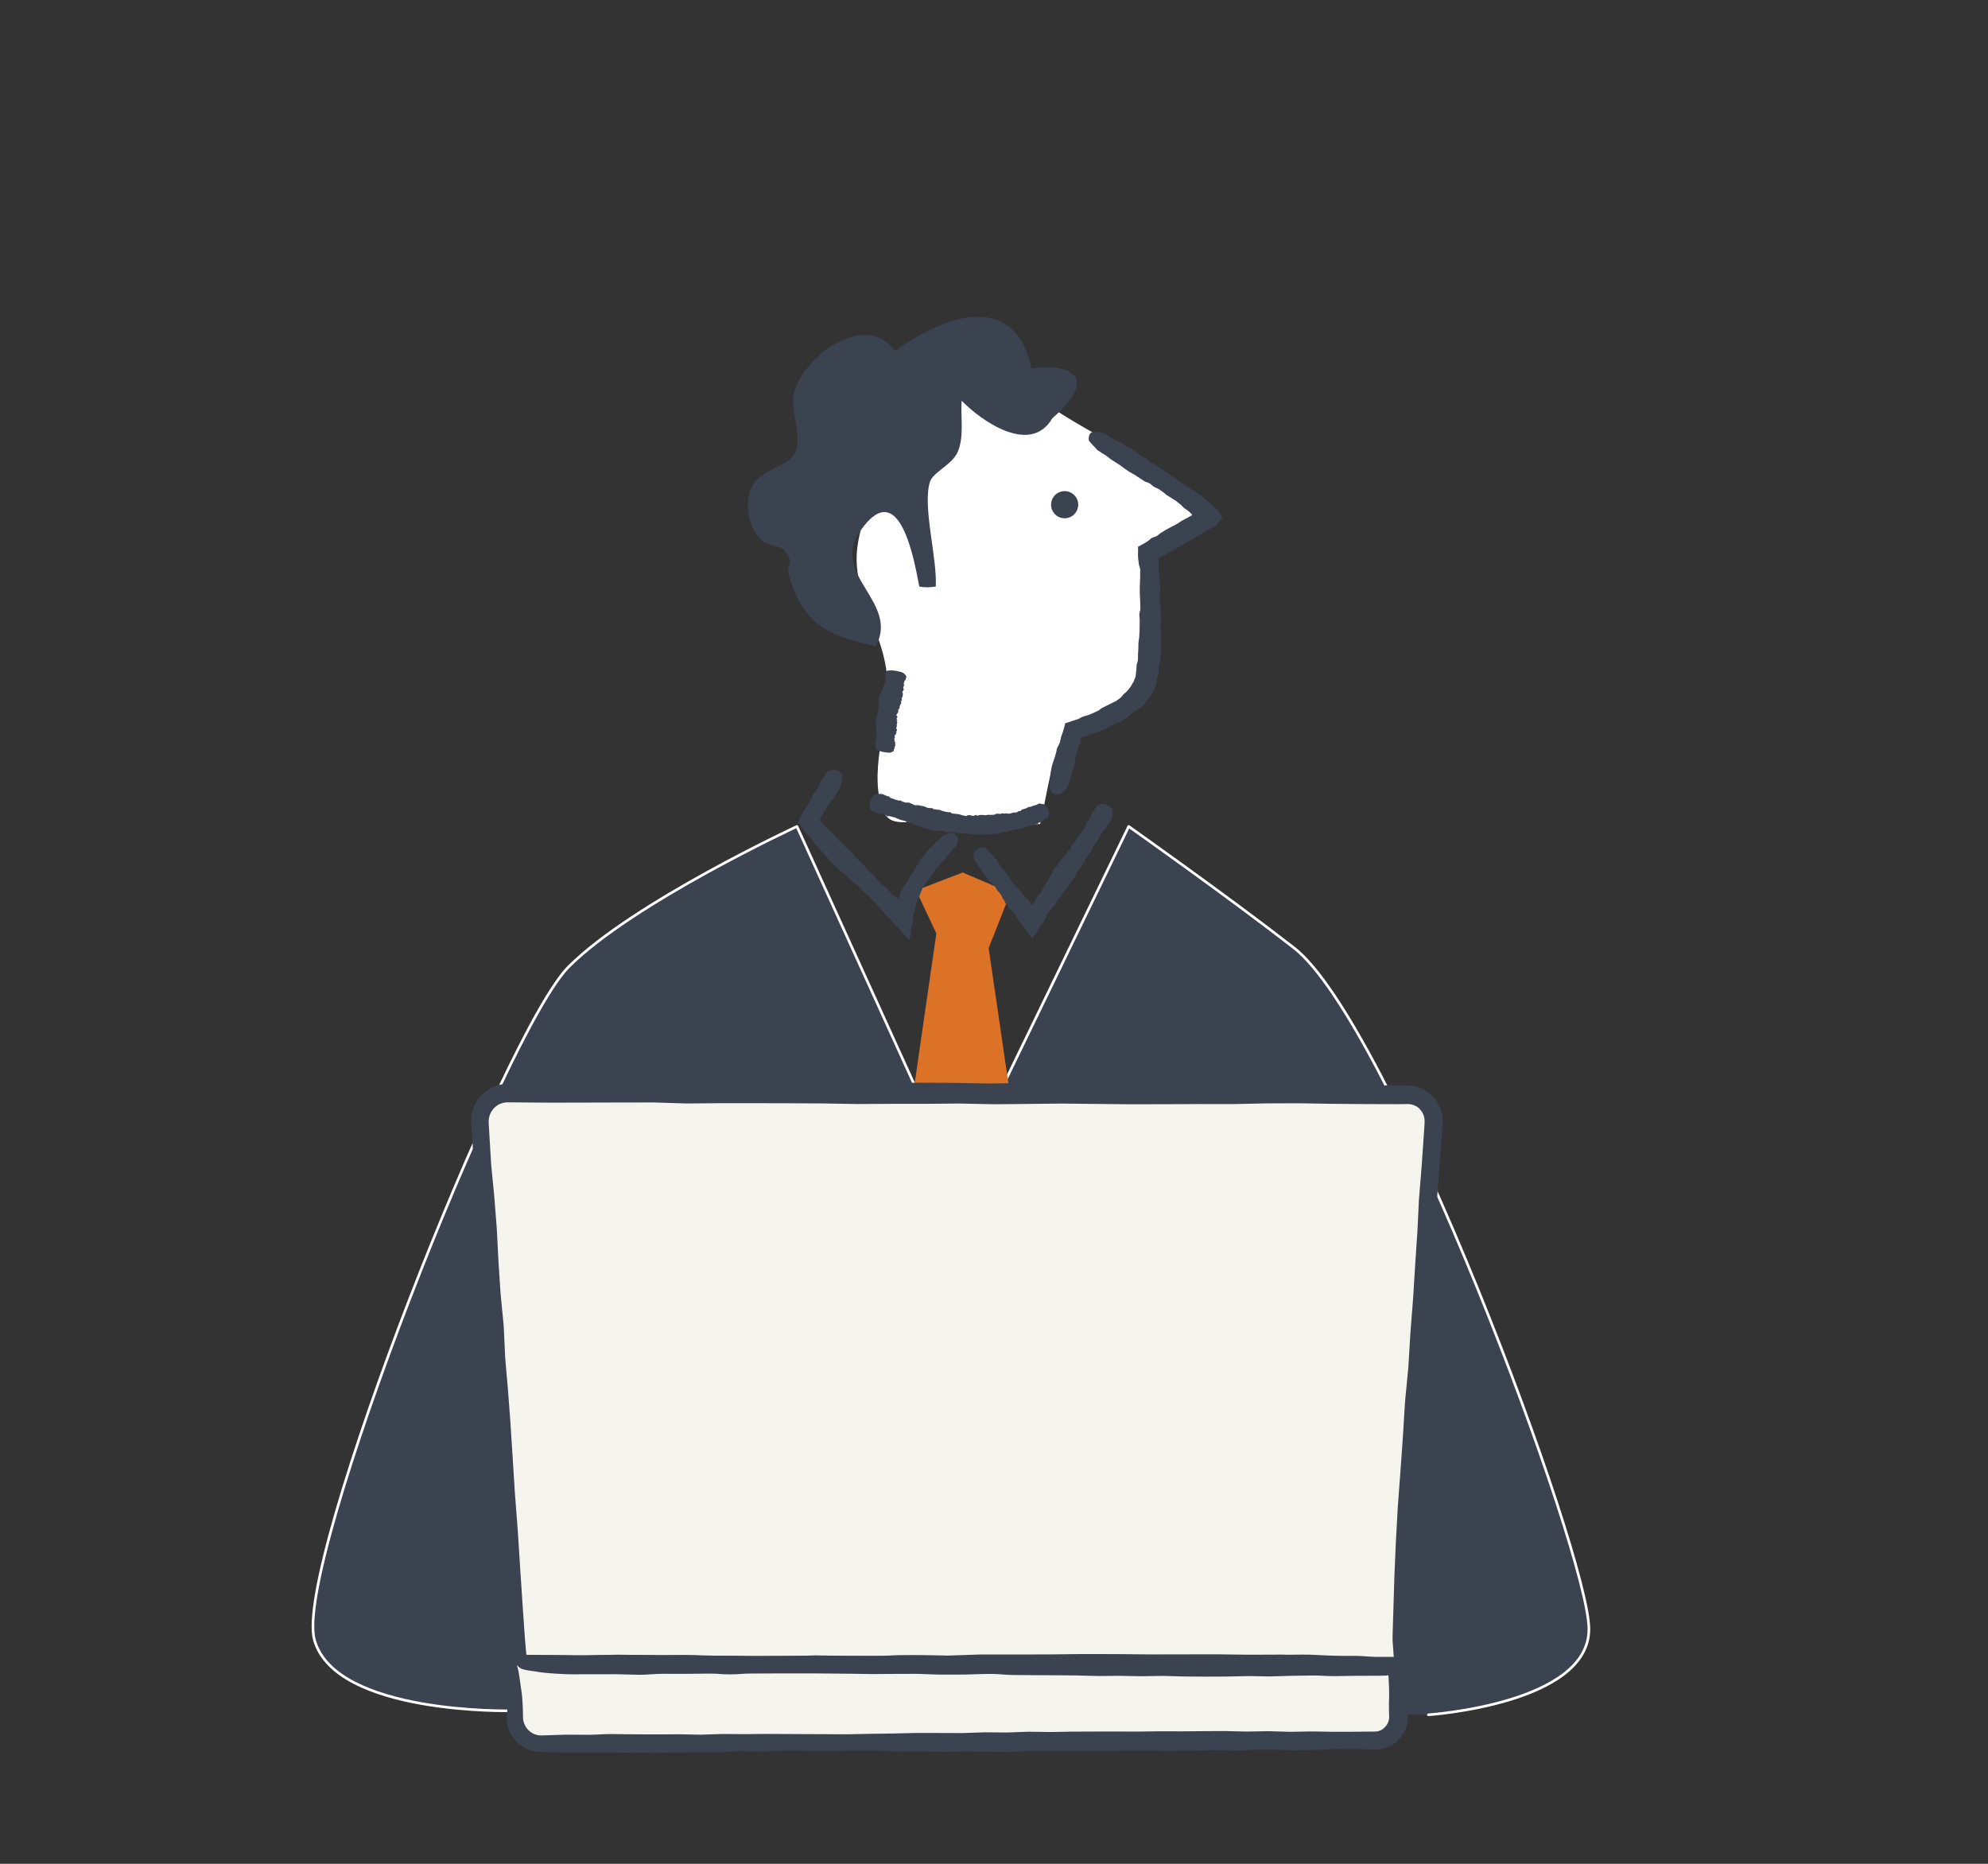
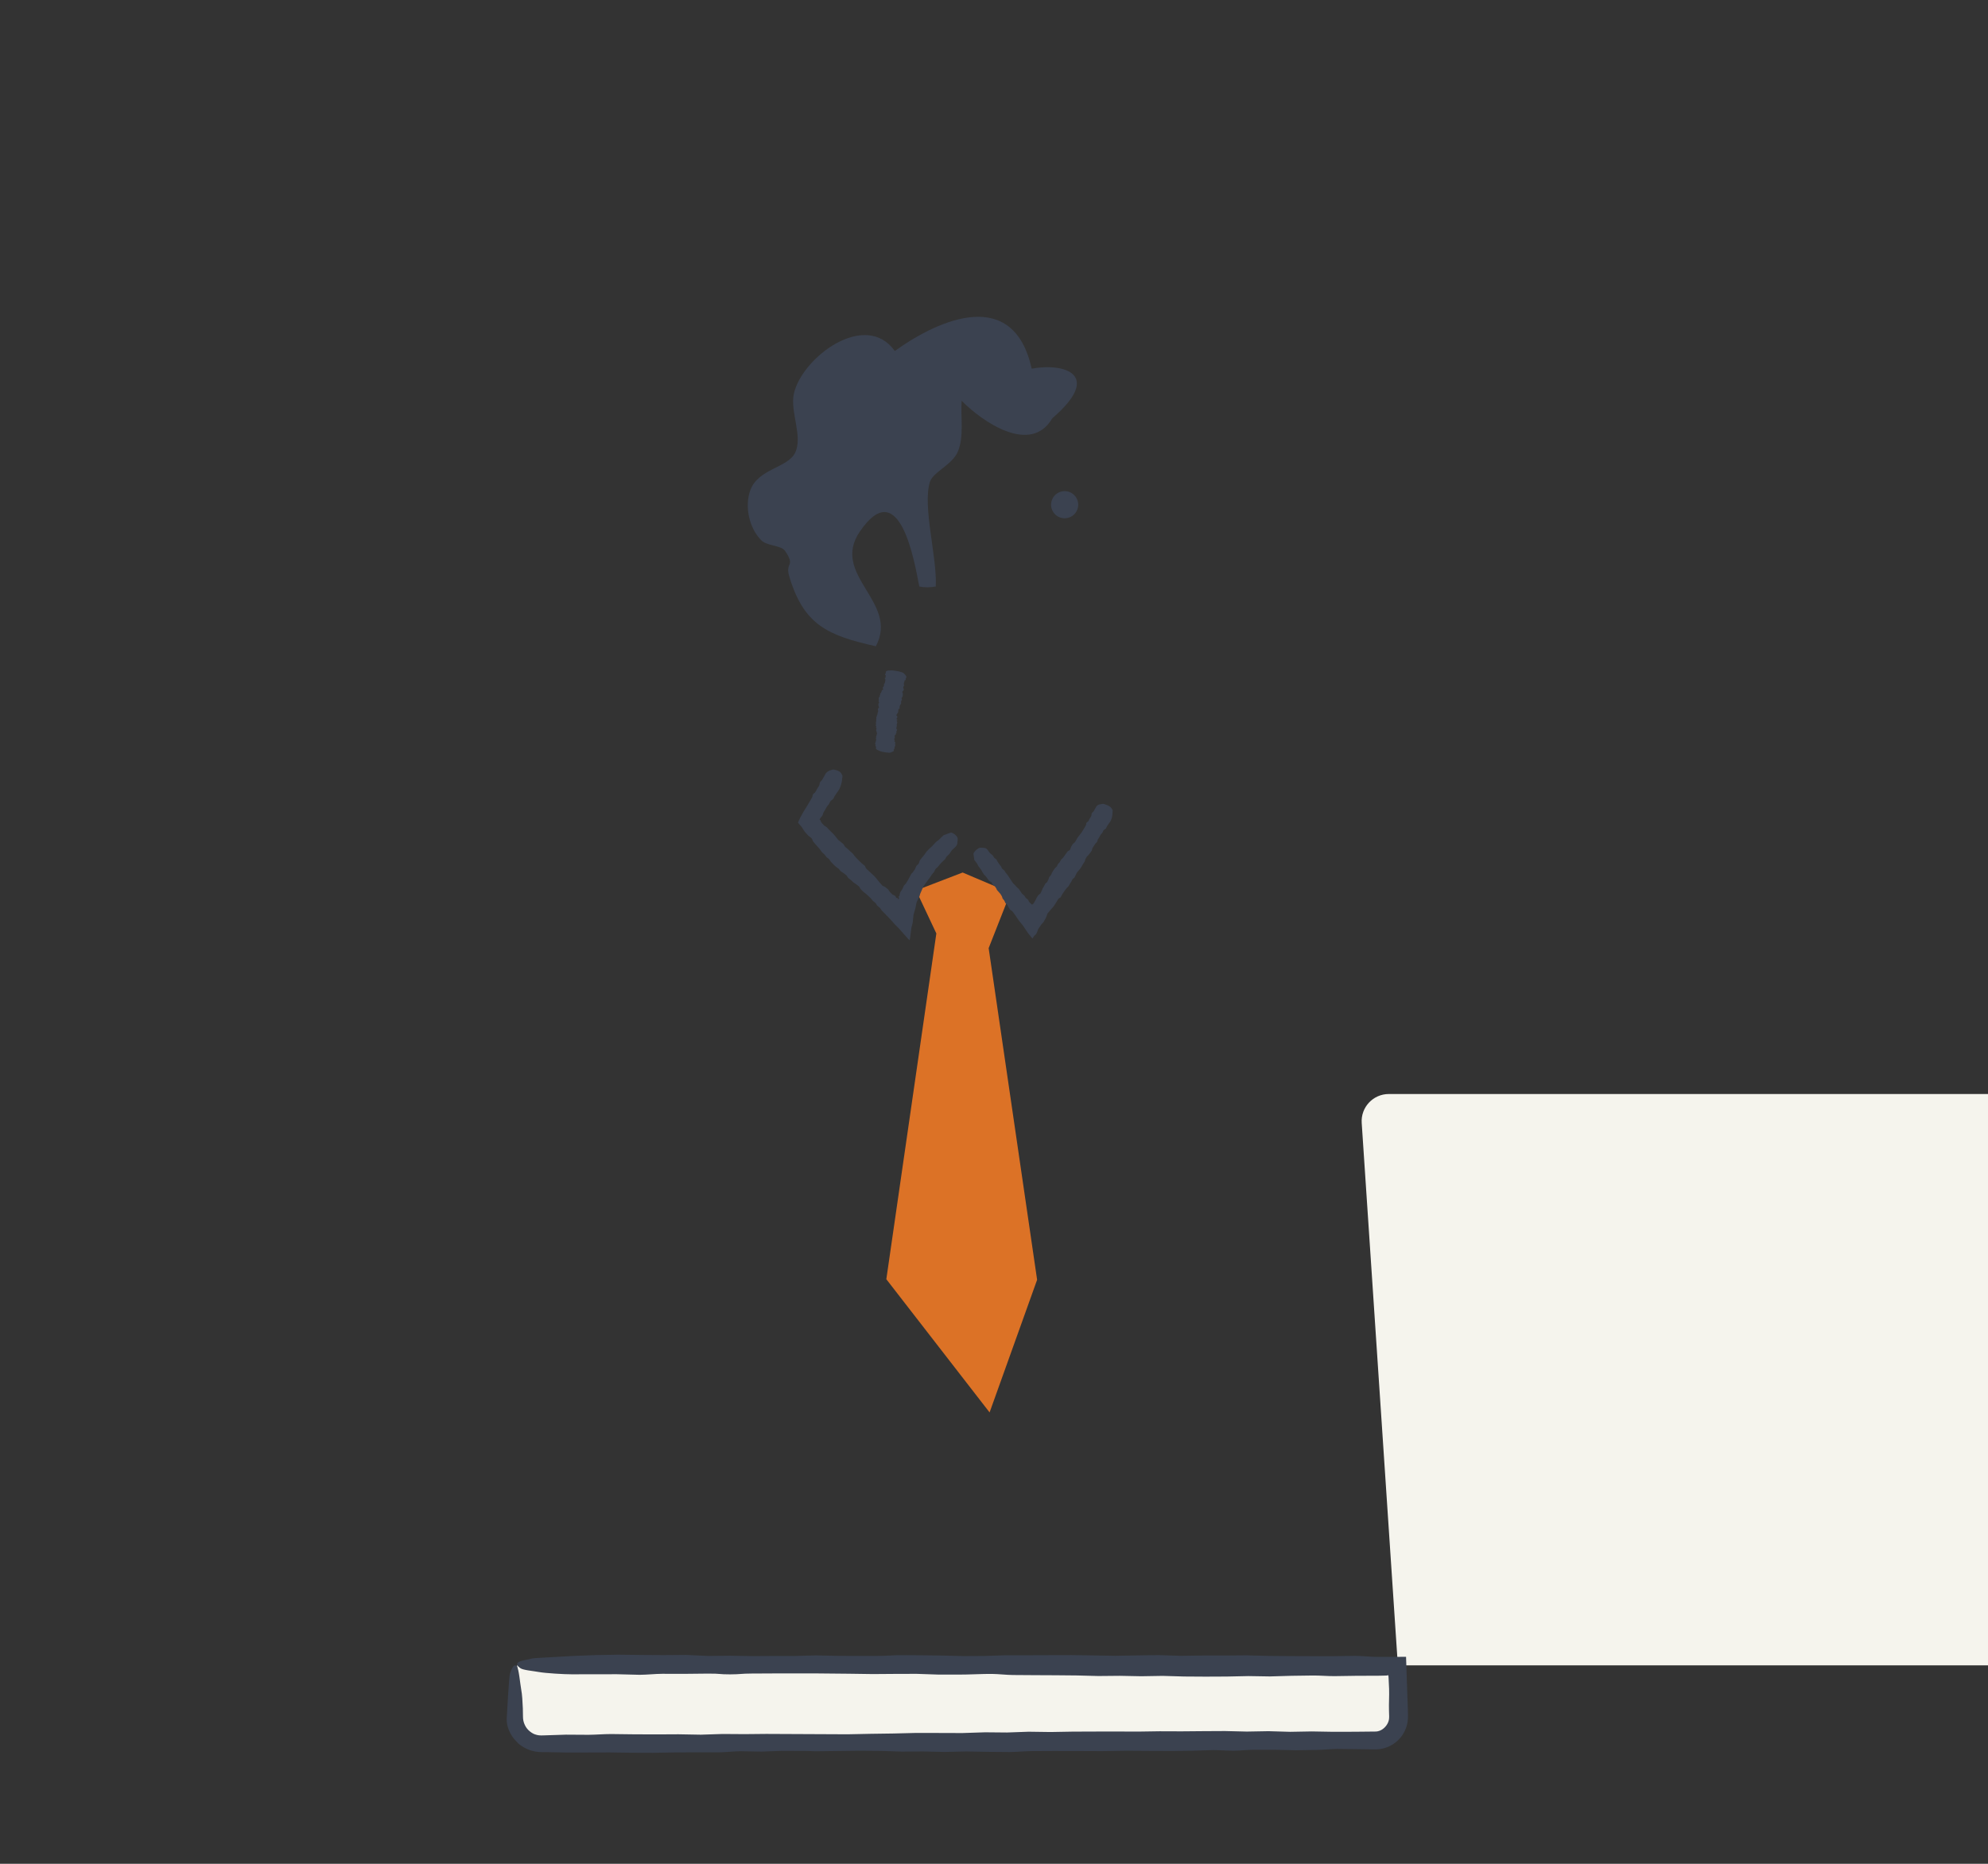
<svg xmlns="http://www.w3.org/2000/svg" id="b" width="56.444mm" height="52.917mm" viewBox="0 0 160 150">
  <rect x="0" y="0" width="160" height="150" fill="#333333" stroke="none" />
  <defs>
    <style>
      .cls-1 {
        fill: #f5f4ed;
      }

      .cls-2 {
        fill: #dc7226;
      }

      .cls-3, .cls-4 {
        fill: #3b4250;
      }

      .cls-5 {
        fill: #3b4250;
      }

      .cls-4 {
        stroke: #fff;
        stroke-linecap: round;
        stroke-linejoin: round;
        stroke-width: .212px;
      }

      .cls-6 {
        fill: #fff;
      }
    </style>
  </defs>
  <g>
-     <path class="cls-6" d="M84.011,32.372c4.268,3.003,9.514,4.902,13.139,8.877-1.645,1.605-4.098,2.194-4.845,4.346-.96,2.769.737,6.399-.229,9.217-.957,2.791-3.04,1.895-5.215,3.37-2.28,1.546-2.452,5.381-3.155,8.131-2.968.168-5.923-.228-8.906-.219-2.447.007-3.541.639-4.021-1.835-.658-3.392,1.092-7.072.513-10.602-.513-3.127-2.581-5.967-2.327-9.222.284-3.639,3.063-8.178,5.26-11.024,2.989-3.874,6.537-2.295,9.785-1.038Z" />
-     <path class="cls-5" d="M85.238,63.936c.179-.012.303-.199.431-.299.13-.102.333-.462.375-.623.037-.137.079-.295.126-.467.04-.148.083-.305.128-.467.039-.154.138-.297.178-.454.041-.159.007-.337.047-.491.047-.163.092-.32.134-.468.04-.174.079-.338.11-.473.072-.284.131-.214.192-.447.066-.247-.016-.2.002-.275.008-.036.011-.052.016-.072.011-.004.026-.01.051-.02q.121-.042.241-.085.227-.084.453-.168c.166-.059.322-.114.461-.162.166-.073.088-.023.221-.084.166-.076.36-.12.493-.186.156-.08.299-.153.438-.224.141-.074.28-.148.436-.23.133-.069.297-.105.464-.189.134-.067.265-.178.429-.269.139-.068.417-.377.575-.478.137-.097.313-.153.451-.26.14-.099.257-.251.389-.374.135-.118.241-.284.36-.437.125-.143.223-.323.318-.511.109-.186.2-.356.254-.535.064-.184.083-.374.112-.534.036-.166.094-.331.125-.496.025-.162.004-.33.027-.491.025-.162.088-.318.1-.476l.048-.477c.015-.16.01-.317.017-.475.006-.158-.023-.316-.018-.474.004-.157.043-.313.042-.47-.001-.157-.04-.312-.044-.469-.008-.155-.015-.317-.023-.471-.005-.157.06-.316.056-.473-.01-.153-.021-.317-.031-.469l-.01-.47c-.006-.157-.052-.312-.057-.468-.013-.151-.027-.319-.04-.469-.006-.156.06-.315.054-.472l-.012-.47c-.006-.157-.045-.312-.05-.468l-.032-.468-.027-.469c.003-.15.006-.32.009-.469-.003-.07-.018-.173-.028-.214-.009-.009-.018-.021-.018-.032,0-.018.032-.022.047-.023.007,0,.015,0,.015,0,.01-.005-.002-.038.016-.047.059-.032.272-.1.391-.165l.403-.236.401-.241.412-.222c.127-.081.268-.171.395-.252l.413-.221.408-.23.406-.235c.194-.12.412-.255.607-.376.223-.144.585-.255.737-.413.164-.157.268-.324.425-.47.037-.037.088-.072.121-.111l-.089-.152c-.059-.102-.119-.206-.187-.297-.168-.197-.283-.385-.527-.563-.212-.19-.413-.37-.624-.559l-.257-.206-.2-.155c-.138-.096-.293-.17-.431-.261-.138-.088-.283-.181-.42-.269-.138-.094-.29-.166-.428-.255-.134-.097-1.295-.935-1.424-1.027l-.4-.249c-.133-.083-.25-.193-.383-.275-.133-.083-.289-.129-.424-.21-.132-.079-.243-.206-.383-.297-.132-.084-.268-.171-.407-.259-.13-.089-.264-.18-.398-.272-.133-.088-.254-.199-.391-.287-.135-.087-.303-.126-.44-.21-.138-.085-.259-.197-.399-.275-.142-.08-.295-.138-.437-.209-.062-.031-.133-.068-.204-.112-.108-.066-.565-.377-.702-.435-.133-.056-.275-.112-.417-.1-.133.011-.504-.069-.629.053-.165.161-.204.371-.181.593.014.126.572.638.643.75.069.107.205.151.31.22.022.014.034.04.058.052.153.078.272.166.386.237.137.086.238.189.354.273.121.078.238.152.374.24.113.072.233.149.377.241.111.067.227.185.377.281.122.083.253.173.388.265.13.073.281.159.412.232.137.089.27.176.395.257.15.1.279.186.39.26.127.074.29.093.421.17.128.075.227.202.357.279.127.076.276.119.406.198.126.077.237.181.365.26.126.079.103.108.228.191.124.079.635.401.759.48l.353.275c.119.089.208.219.324.311.114.093.247.161.359.256.051.048.107.1.164.154.02.026.004.026.011.034.004.008.06-.006.077.007.016.014-.021.032-.009.039.014.012-.015.019-.023.023.002.005.077.041.06.058l-.055.041c-.019.015-.004.003-.057.03l-.23.126-.464.247c-.144.092-.3.192-.442.283-.156.081-.312.162-.465.242l-.39.21c-.123.076-.254.158-.377.234-.128.073-.232.19-.36.265-.128.074-.289.092-.417.168-.064.038-.118.091-.173.144-.094.075-.201.158-.309.221-.208.114-.412.226-.619.339l.006.069c.022.256-.017.505.005.772.024.32.046.363.062.539.014.147.092.287.107.434.014.146-.013.295,0,.441.004.221-.006.221-.01.442-.009.215-.009.227-.018.443-.004.222-.004.222-.007.443l.021.468.017.466.014.464c-.003.154-.083.307-.086.462-.003.153.035.308.031.462-.001.153-.002.305-.004.461-.003.153-.007.305-.01.46-.009.15-.018.305-.027.458-.008.151-.051.303-.062.456-.002.149-.004.304-.006.457-.008.149-.016.301-.025.455-.013.148.006.301-.007.454-.01.15-.091.287-.109.436-.019.142-.005.296-.03.438-.025.135-.017.278-.042.419-.021.143-.102.231-.13.355-.023.129-.112.187-.15.284-.026.091-.117.182-.176.278-.053.095-.147.189-.23.285-.077.095-.186.175-.288.265-.092.085-.153.215-.267.293-.109.077-.205.17-.325.243-.115.073-.256.109-.373.183-.121.06-.252.125-.376.187-.118.069-.251.123-.378.188-.123.063-.222.184-.356.244-.127.059-.256.119-.388.181-.131.053-.265.107-.4.162-.132.052-.281.068-.418.121-.132.05-.25.148-.388.197-.216.071-.433.142-.657.216-.12.039-.242.077-.368.118-.037.14-.075.284-.113.429-.073.28-.19.577-.223.678-.047.151-.057.315-.109.465-.052.151-.158.283-.21.431-.054.151-.061.319-.114.472-.048.158-.094.308-.142.463-.048.154-.113.303-.152.46-.039.156-.069.314-.097.474-.028.159-.045.318-.058.481-.013.16-.026.32-.021.484.007.054-.031.364-.009.416.076.152.128.329.273.409.144.08.304.088.479.076Z" />
    <path class="cls-5" d="M71.854,53.959c-.168-.019-.243.003-.341.007-.1.005-.209.052-.211.079-.002.023-.008.049-.01.078-.001.025-.01.05-.012.078-.001.026-.061.043-.063.069-.001.027.073.067.072.093-.001.028-.016.052-.017.077-.001.03.008.058.007.081-.002.048-.074.027-.078.066-.004.038.062.049.057.086-.004.038,0,.038-.003.076-.004.038-.008.037-.012.075s-.009.037-.012.075c0,.028-.031.049-.031.072,0,.029-.015.012-.015.035,0,.029-.041.053-.043.076-.002.027.006.054,0,.078-.006.024.003.05-.008.076-.009.022-.062.037-.076.064-.011.021.002.049-.012.075-.012.021.053.093.038.119-.013.023-.093.033-.106.056-.013.023-.012.048-.025.071-.013.023-.009.049-.022.072-.012.023-.018.047-.03.07-.012.023-.05.042-.061.065-.011.023.015.053.004.077-.01.023-.039.044-.049.067-.009.024.026.055.018.079-.008.024-.059.04-.066.064-.007.024-.019.047-.024.072-.005.024-.001.05-.005.075-.003.025.028.055.026.08-.002.025-.043.043-.042.069s.038.057.041.083c.003.026.011.053.013.079.002.026-.066.04-.066.065,0,.026.015.054.014.079,0,.025-.005.05-.007.075-.001.025.037.057.034.083-.002.025.02.055.017.08-.003.025-.077.038-.08.063-.004.025-.012.049-.016.074-.004.025.024.055.019.08-.005.025.004.052,0,.077-.005.025-.003.051-.008.076s-.04.044-.045.069c-.005.025.025.055.02.08-.005.025-.062.04-.068.065-.005.025.025.056.02.08-.005.025-.053.042-.057.067-.005.025.002.052-.003.077-.005.025.007.053.003.078-.004.025-.016.049-.019.074-.004.025.018.055.015.08-.003.025-.018.048-.021.074-.002.025-.009.05-.01.076s-.005.051-.005.076c0,.026.02.055.02.081,0,.026-.041.045-.039.071.002.026.051.06.054.086s-.034.046-.03.072c.004.028.047.062.051.089.003.028-.022.05-.02.078.002.027-.02.051-.018.078.002.027.034.06.035.087.001.027.013.056.014.084,0,.027.026.059.027.086,0,.027-.081.248-.08.274,0,.026.004.052.005.078.001.026-.028.047-.026.073.002.026.045.059.048.085.003.026-.045.044-.047.071-.003.025.001.052-.004.079-.005.025-.016.05-.021.076-.005.025-.034.047-.037.073-.003.026.051.062.051.088,0,.027-.031.048-.025.075.006.028.035.059.048.088.006.012.011.027.011.04,0,.021-.029.107-.007.135.021.027.046.056.128.089.077.031.198.11.364.146.219.047.418.068.593.076.1.004.248-.094.305-.104.055-.01.023-.038.026-.058,0-.004.017-.005.015-.01-.012-.03,0-.053.002-.075.002-.026.036-.044.047-.066.011-.021,0-.047.008-.072.007-.021.008-.045.007-.073,0-.021.038-.042.04-.071.002-.024.018-.048.02-.074.002-.025-.022-.056-.021-.082.002-.027.008-.052.008-.077,0-.03.017-.054.012-.076-.006-.025-.076-.062-.082-.088-.006-.025.048-.042.043-.068-.005-.025-.049-.058-.053-.083-.004-.025.023-.046.02-.071-.002-.025.035-.018.035-.043,0-.025-.022-.128-.018-.153.004-.024.022-.046.028-.07.006-.024.063-.039.073-.062.009-.023-.012-.052,0-.075.012-.023.047-.042.055-.067.008-.024-.033-.057-.029-.082.004-.025.044-.043.046-.069.001-.025.03-.046.029-.072,0-.026-.064-.062-.065-.088-.002-.026.006-.05.004-.076-.002-.029.02-.054.018-.083-.002-.029.024-.054.023-.083,0-.029-.021-.061-.018-.09.003-.029.022-.054.029-.081.006-.023.014-.046.019-.07.004-.024-.011-.051-.009-.075.003-.024-.045-.056-.043-.081.001-.024.067-.037.067-.062,0-.024-.071-.061-.071-.085,0-.025.017-.046.016-.071-.002-.025.057-.039.055-.064-.002-.025-.017-.052-.019-.077s-.068-.06-.071-.085c-.003-.025.034-.043.031-.068.012-.035.022-.033.04-.066.018-.034.029-.032.047-.065.018-.034.017-.034.033-.068.008-.025-.002-.052.006-.077.008-.024-.003-.052.006-.077.009-.024,0-.052.008-.076.009-.024.093-.035.101-.059.009-.024-.022-.055-.014-.08.008-.024.006-.05.014-.075.008-.024.011-.049.019-.074.008-.024.021-.047.029-.072.008-.024.054-.042.062-.066.007-.024-.009-.053-.002-.078.007-.024.005-.05.012-.075.006-.024-.02-.055-.014-.08.006-.024.07-.039.075-.064.005-.024-.017-.054-.012-.08.005-.025-.025-.056-.021-.081.004-.025.044-.044.048-.069.004-.025.037-.045.04-.071.003-.025.006-.05.009-.076.003-.025-.002-.052,0-.078.002-.025.015-.049.017-.075.002-.024-.051-.058-.048-.083.003-.024-.002-.05.003-.074.004-.024.053-.04.058-.064.005-.024.03-.044.035-.068.005-.024.017-.046.022-.071.005-.024-.054-.059-.049-.083.005-.023.004-.048.009-.073.004-.024.016-.047.02-.071.004-.024.05-.041.053-.066.003-.024-.04-.056-.038-.081.002-.024.012-.047.013-.073.001-.024,0-.05,0-.075,0-.026.037-.046.046-.07s-.02-.056-.006-.08c.014-.024.084-.037.099-.061.016-.024-.017-.056-.003-.081.014-.024.017-.05.026-.075.009-.025.036-.047.037-.073,0-.027-.008-.054-.019-.083-.011-.028-.032-.058-.059-.089-.026-.031-.051-.061-.095-.094-.02-.012-.057-.069-.09-.082-.109-.04-.2-.082-.358-.115-.156-.034-.312-.055-.476-.074Z" />
    <path class="cls-3" d="M84.695,33.659c-1.752,3.007-5.684.236-7.3-1.408-.089,1.31.21,2.88-.306,4.096-.455,1.073-2,1.638-2.248,2.441-.609,1.967.593,6.082.473,8.411-.418.083-.911.093-1.329,0-.361-1.86-1.554-9.146-4.781-4.422-2.407,3.524,3.196,5.657,1.287,9.233-3.88-.864-5.808-1.721-6.969-5.623-.351-1.178.541-.76-.342-2.058-.303-.446-1.458-.392-1.901-.837-1.012-1.018-1.352-2.762-.895-4.031.63-1.751,3.006-1.792,3.611-3.028.641-1.308-.425-3.303-.101-4.754.647-2.904,5.747-6.751,8.123-3.432,3.646-2.616,9.56-5.163,11.016,1.423,2.661-.489,5.74.479,1.662,3.99Z" />
    <circle class="cls-3" cx="85.686" cy="40.618" r="1.092" />
  </g>
  <g>
-     <path class="cls-4" d="M41.227,137.683s-14.196.344-15.918-5.685c-1.723-6.029,15.298-49.03,20.466-54.198,5.168-5.168,18.366-11.287,18.366-11.287l12.92,28.424,13.781-28.424s7.99,5.641,13.3,9.771c7.752,6.029,23.738,48.8,23.738,54.83s-12.92,6.891-12.92,6.891" />
    <polygon class="cls-2" points="81.321 71.853 79.57 76.306 83.47 102.997 79.645 113.672 71.334 102.951 75.36 75.124 73.73 71.66 77.476 70.22 81.321 71.853" />
-     <path class="cls-5" d="M69.997,64.689c-.033.154.018.241.033.341.015.101.125.238.184.256.051.017.107.035.17.057.055.019.11.038.17.058.056.018.098.085.156.101.059.016.14-.035.197-.02.061.021.115.04.17.059.06.013.13.028.177.038.105.028.066.088.151.113.083.024.101-.036.184-.013.082.02.086.021.167.041.083.025.082.024.166.049.083.025.082.024.166.049.062.014.11.055.162.067.063.015.027.02.078.032.064.014.122.063.173.075.061.014.118.018.172.034.054.016.111.019.169.041.049.018.091.078.152.103.049.02.109.019.168.045.049.023.199-.013.258.011.053.021.089.103.143.125.063.02.1.032.163.051.064.019.1.029.164.048.059.02.105.036.163.056.054.02.102.065.156.083.055.018.117.002.172.02.055.017.106.052.161.068.055.016.119-.008.175.007.055.015.103.07.158.084.054.015.113.031.167.045l.171.026c.057.009.12-.014.177-.007.057.007.108.051.166.057.058.005.12-.024.178-.021.055.002.122.004.175.005.058.004.106.073.164.078.058.006.118-.003.176,0l.174.017c.058.005.121-.027.179-.021.058.006.119-.011.177-.005.058.006.108.079.166.086l.173.026c.058.009.12-.018.178-.012.056.001.12.002.176.004l.176.01c.058.006.114.039.172.045.058.006.119-.021.176-.016.058.006.113.061.171.066.059.005.12-.027.179-.023.059.003.116.046.175.048.057,0,.12-.002.178-.003.055-.002.123-.006.178-.008l.178.012c.059,0,.118-.018.178-.022l.179.004.179-.006.179-.011c.06-.005.118-.029.178-.035.059-.006.121.028.18.021.059-.005.116-.062.175-.074.059-.012.121.013.18,0,.062-.013.12-.063.182-.076.062-.013.126.002.188-.01.062-.012.126,0,.188-.012.062-.011.12-.05.181-.067.055-.017.129-.039.183-.055.062-.015.119-.053.18-.067.06-.016.606-.056.663-.09l.172-.06c.057-.02.122-.012.179-.032.057-.02.104-.078.16-.099.055-.021.127.003.189-.014.058-.014.114-.046.175-.066.057-.018.119-.037.179-.055.059-.02.125-.02.185-.042.059-.022.098-.095.155-.12.057-.025.126-.023.181-.053.057-.027.098-.09.147-.13.021-.018.046-.038.074-.054.043-.024.241-.106.281-.153.039-.045.078-.095.08-.184.002-.085.062-.25-.002-.393-.084-.189-.201-.337-.321-.458-.07-.068-.346-.068-.402-.097-.055-.028-.08.022-.117.04-.008.004-.021-.006-.027,0-.043.039-.089.052-.127.073-.046.025-.096.021-.144.028-.046.009-.084.038-.136.052-.042.011-.086.03-.136.053-.039.018-.099.005-.153.028-.046.014-.095.03-.146.046-.048.018-.087.065-.136.08-.053.015-.101.028-.151.042-.056.019-.112.02-.151.038-.045.021-.075.1-.123.122-.046.021-.106-.012-.154.009-.046.02-.085.077-.133.097-.047.019-.103.004-.152.019-.049.014-.055-.021-.104-.009-.049.012-.246.08-.297.089-.051.009-.103.004-.154.01-.051.006-.108-.035-.159-.031-.052,0-.101.028-.153.025-.053-.003-.108-.028-.162-.026-.053.001-.102.048-.155.053-.053.005-.108-.024-.161-.017-.053.007-.107-.011-.16-.002-.053.01-.102.077-.156.082-.058.004-.102.007-.161.011-.06.008-.121-.007-.181,0-.06.008-.121-.011-.182-.005-.061.006-.121.031-.181.034-.061.003-.121-.007-.182-.013l-.154-.012c-.051-.002-.103.015-.155.014-.051,0-.105.046-.157.046-.052,0-.102-.059-.153-.057s-.107.07-.159.073c-.052.003-.104-.012-.156-.012-.052,0-.102-.055-.154-.053-.045.005-.113.011-.158.016-.052.002-.109.063-.162.065-.053.002-.102-.034-.154-.031-.078-.012-.076-.022-.153-.039-.077-.018-.076-.026-.153-.048-.079-.021-.078-.02-.154-.04l-.166-.016-.165-.015c-.057-.006-.107-.011-.165-.017-.054-.011-.097-.092-.151-.104-.053-.01-.113.014-.167,0-.057-.01-.105-.019-.163-.029-.055-.012-.106-.022-.162-.034-.051-.014-.109-.029-.16-.043-.053-.012-.1-.061-.155-.073-.053-.012-.111-.002-.166-.014l-.163-.031c-.053-.013-.113.004-.168-.009-.053-.012-.096-.079-.151-.091-.053-.012-.112,0-.167-.011-.053-.011-.114.008-.169-.003-.053-.011-.1-.054-.156-.066-.053-.012-.101-.052-.157-.064l-.163-.035c-.052-.009-.111-.018-.165-.027-.054-.014-.106-.028-.162-.042-.052-.01-.116.03-.169.018-.05-.01-.106-.02-.158-.03-.051-.014-.092-.069-.144-.083-.051-.014-.097-.048-.149-.063-.049-.016-.102-.034-.152-.05-.05-.015-.118.029-.17.014l-.155-.038c-.049-.017-.102-.034-.153-.051-.051-.015-.091-.069-.144-.083-.051-.014-.115.013-.168,0-.051-.016-.101-.031-.155-.047-.051-.011-.105-.024-.158-.036-.055-.013-.1-.057-.153-.079-.052-.022-.116-.01-.167-.036-.051-.026-.085-.102-.134-.129-.051-.028-.117-.013-.169-.039-.051-.026-.106-.043-.16-.065-.053-.022-.101-.059-.156-.075-.055-.016-.113-.023-.172-.028-.059-.005-.12-.001-.183.007-.062.008-.125.015-.193.039-.024.013-.142.016-.168.041-.079.084-.163.15-.227.285-.064.134-.102.275-.135.425Z" />
    <path class="cls-5" d="M67.159,61.941c-.156-.036-.267.043-.378.069-.115.026-.296.179-.339.26-.037.07-.08.149-.127.236-.043.075-.087.153-.134.236-.044.079-.135.131-.18.212-.046.081-.031.198-.076.278-.053.083-.103.161-.151.236-.048.089-.096.179-.134.249-.086.148-.129.086-.201.207-.07.117-.018.15-.089.267-.068.119-.069.121-.137.24-.072.12-.071.12-.143.24-.071.122-.07.121-.141.243-.049.091-.116.163-.155.242-.048.097-.034.036-.094.156-.076.159-.194.321-.258.452-.069.153-.135.298-.196.433.063.119.197.225.29.351.085.106.14.241.25.381.081.091.151.171.252.286.052.068.251.182.313.264.055.073.062.186.119.257.064.073.115.133.179.206.065.073.117.131.182.204.062.071.117.135.178.206.058.07.099.156.158.226.059.069.143.116.203.183.05.064.119.152.168.215.061.067.152.105.213.172.062.067.096.16.159.225l.187.197.2.184c.065.062.153.1.22.161.067.061.108.149.176.208.068.059.159.092.229.149.069.055.145.116.213.17.069.058.094.165.163.224.067.052.147.116.213.168l.2.183c.067.06.159.094.226.155.066.061.149.105.214.167.066.062.086.171.151.233l.191.19c.065.062.15.103.214.166l.2.18.195.185c.063.063.107.146.169.209.062.064.147.104.209.167.062.064.089.162.151.226.062.064.148.104.209.169.061.065.094.157.155.221l.343.348c.117.122.245.256.362.378l.353.4c.107.107.244.245.352.352l.348.401.346.384.133.132.053-.327c.023-.185.054-.432.077-.618.032-.2.093-.345.124-.552.029-.215.03-.449.07-.617.038-.174.107-.323.144-.5.026-.175.082-.399.093-.448.027-.083.076-.157.107-.239.033-.082.087-.154.12-.236.033-.082.039-.177.08-.257.034-.078.073-.169.107-.247.037-.082.062-.173.106-.252.037-.083.506-.719.563-.786l.142-.22c.046-.074.123-.127.172-.199.05-.072.07-.167.119-.24.048-.072.141-.114.2-.186.055-.068.112-.14.17-.211l.188-.195c.062-.057.138-.127.201-.185.062-.066.086-.169.146-.237.061-.068.141-.118.2-.187.059-.071.101-.157.154-.231.023-.032.05-.069.083-.104.05-.052.29-.255.335-.329.044-.072.091-.148.086-.25-.004-.096.07-.324-.014-.459-.111-.179-.266-.288-.434-.355-.095-.039-.517.17-.603.185-.085.012-.124.094-.181.146-.012.011-.033.01-.043.023-.066.082-.135.141-.193.199-.069.071-.151.11-.219.167-.067.055-.116.13-.189.197-.059.056-.119.122-.188.201-.053.059-.142.112-.215.195-.063.066-.131.137-.2.209-.062.074-.106.167-.167.242-.065.078-.126.153-.185.224-.066.09-.138.161-.181.228-.049.078-.052.19-.102.27-.047.079-.141.127-.191.208-.048.079-.067.179-.115.26-.046.08-.116.146-.164.226-.047.08-.076.059-.125.139-.042.08-.223.422-.265.5-.049.078-.103.163-.152.241-.048.082-.137.141-.188.223-.047.085-.068.183-.117.265-.049.085-.12.159-.163.251-.042.091-.041.2-.079.293-.036.085-.04.012-.049.041,0,.01-.02,0-.019.009.002.008.043.083.043.105l-.005.052c0,.027-.011.016-.01.042,0,.008-.002.014-.002.014-.002.012-.012-.011-.019-.016-.007-.001-.012.028-.025.017-.013-.011-.025-.045-.036-.06l-.028-.039c-.009-.01-.025,0-.037-.011-.01-.009-.048.021-.065.007-.012-.011.005-.013-.011-.049-.021-.041-.042-.082-.073-.113-.064-.061-.174-.074-.239-.134-.063-.065-.119-.124-.183-.189-.066-.058-.092-.158-.158-.216-.064-.051-.143-.114-.207-.165-.067-.057-.174-.071-.24-.127-.066-.056-.107-.14-.173-.196-.089-.096-.083-.102-.168-.201-.077-.095-.088-.11-.165-.205-.088-.1-.088-.099-.174-.196l-.204-.187-.203-.186-.201-.186c-.063-.066-.076-.182-.139-.248-.063-.065-.152-.104-.215-.17-.066-.064-.129-.124-.196-.189l-.192-.192c-.06-.064-.124-.133-.186-.199-.062-.064-.099-.155-.163-.221-.066-.057-.138-.12-.206-.179l-.195-.189c-.063-.063-.147-.107-.212-.172-.063-.063-.088-.166-.152-.231-.062-.063-.143-.109-.208-.174-.063-.063-.149-.104-.214-.168-.063-.062-.101-.15-.166-.215-.062-.063-.106-.146-.171-.21l-.19-.19c-.063-.06-.129-.125-.194-.187l-.183-.198c-.059-.06-.156-.087-.215-.15l-.18-.184c-.052-.057-.105-.177-.095-.168-.012-.014-.005-.037-.014-.049l-.021-.037c-.015-.01-.066-.013-.062-.029l.016-.04c.01-.019.006.003.061-.098.039-.072.114-.125.156-.2.04-.072.043-.167.087-.242.044-.072.087-.144.133-.22.041-.074.083-.15.126-.227.045-.079.119-.14.171-.216.053-.076.076-.171.132-.244.057-.074.158-.119.216-.191.059-.074.081-.176.139-.252.058-.076.107-.16.161-.241.054-.08.122-.154.169-.24.047-.085.085-.178.121-.271.036-.092.062-.19.084-.29.022-.098.042-.198.046-.304-.003-.036.045-.225.027-.264-.061-.116-.101-.24-.226-.323-.124-.083-.265-.125-.418-.16Z" />
    <path class="cls-5" d="M88.898,64.715c-.152-.047-.254.006-.359.014-.108.009-.266.112-.304.179-.031.056-.066.118-.105.188-.034.06-.069.122-.107.188-.032.063-.117.1-.152.164-.036.065-.01.166-.045.229-.041.066-.079.127-.117.187-.035.07-.072.144-.099.198-.065.117-.112.06-.167.155-.053.091,0,.123-.055.214-.051.091-.053.094-.104.185-.056.091-.056.09-.112.181-.056.091-.056.09-.112.18-.038.068-.097.116-.129.173-.039.07-.031.027-.062.083-.039.07-.112.125-.146.18-.037.066-.072.13-.105.188-.038.058-.066.122-.111.183-.039.052-.115.085-.165.148-.04.05-.064.119-.115.181-.042.051-.073.229-.124.291-.045.054-.141.073-.186.127-.045.062-.078.107-.123.17-.045.064-.076.108-.12.172-.045.059-.083.109-.127.167-.044.055-.108.096-.152.151-.043.055-.058.13-.101.185-.041.045-.103.114-.142.158-.042.056-.049.136-.091.192-.041.057-.116.091-.156.149l-.124.171-.109.181c-.038.059-.048.136-.084.196-.036.06-.104.1-.139.161-.035.061-.04.141-.073.203-.031.061-.066.131-.096.191-.034.062-.123.09-.158.151-.029.058-.067.135-.095.192l-.112.181c-.037.061-.042.142-.08.202-.037.06-.056.133-.094.194-.038.06-.132.084-.17.143l-.12.176c-.039.059-.053.135-.092.195-.035.06-.073.125-.107.184l-.088.143c-.007.009-.032-.004-.036,0-.004.005.011.041.004.049-.007.009-.038-.036-.038-.036,0,0,.004.051-.001.058-.006.007-.02-.045-.02-.045l-.008.028s-.007.014-.012.009l-.011-.025s-.016.021-.022.015c-.006-.006-.006-.024-.011-.028l-.016-.017-.02-.016c-.023-.026-.099-.092-.139-.141-.045-.056-.059-.134-.105-.189-.046-.055-.128-.083-.175-.138-.047-.054-.064-.131-.112-.184-.05-.056-.13-.09-.179-.147-.05-.057-.078-.13-.127-.187-.049-.057-.079-.129-.128-.186-.049-.058-.12-.099-.168-.157-.047-.052-.106-.117-.152-.168-.048-.059-.115-.103-.162-.161-.042-.064-.4-.606-.441-.668l-.139-.165c-.046-.055-.069-.128-.115-.182s-.124-.087-.171-.141c-.046-.053-.057-.137-.103-.198-.043-.056-.09-.116-.135-.174-.04-.059-.081-.122-.122-.184-.042-.06-.067-.133-.111-.193-.044-.059-.132-.087-.178-.145-.047-.058-.07-.133-.12-.187-.051-.055-.12-.096-.175-.145-.024-.022-.052-.047-.075-.077-.036-.046-.173-.259-.232-.299-.057-.039-.119-.079-.214-.075-.09.004-.284-.057-.423.019-.183.101-.311.238-.405.384-.053.083.049.432.04.507-.009.072.056.104.09.151.007.01.002.027.011.036.059.055.092.115.129.164.045.059.06.128.092.186.032.057.083.101.122.164.033.052.074.104.124.165.038.046.055.125.105.191.038.057.079.117.121.18.044.057.108.101.152.158.046.061.088.117.13.174.052.064.086.132.126.175.047.05.143.064.191.115.047.05.05.135.098.187.046.051.123.08.17.132.046.051.069.12.114.173.045.052.015.072.059.126.043.049.233.267.275.314.035.056.074.121.109.178.039.058.038.143.075.202.037.059.097.102.131.163.035.062.052.136.091.196.038.059.115.093.156.151.041.058.056.135.099.192.044.056.067.128.112.183.045.056.138.076.184.131.046.059.085.109.131.169.062.088.111.159.173.248.089.129.167.243.253.369.081.098.195.235.273.329.082.122.17.253.25.373l.216.311c.066.082.152.188.219.271.036.049.072.078.107.105.035.031.066-.115.1-.144.065-.102.141-.112.21-.222.069-.11.116-.308.178-.41.069-.101.127-.188.197-.291.062-.103.155-.151.22-.259.054-.097.126-.228.18-.325.062-.106.075-.243.13-.339.042-.076.099-.104.132-.168.061-.082.069-.077.134-.156.063-.069.077-.084.139-.153.066-.082.065-.081.129-.16l.114-.185.113-.184c.039-.062.075-.12.115-.182.043-.057.144-.075.187-.133.042-.057.054-.136.097-.194.04-.061.077-.117.118-.179l.123-.176c.042-.055.088-.115.13-.171.041-.057.114-.095.156-.155.041-.058.064-.129.106-.188l.117-.181c.04-.058.056-.134.097-.195.04-.059.126-.088.166-.149.039-.059.058-.133.098-.194.039-.059.051-.137.091-.198.038-.059.105-.102.145-.163.038-.06.1-.106.139-.168l.114-.184c.034-.06.072-.126.107-.189l.12-.181c.035-.059.027-.146.064-.205.034-.058.07-.12.105-.18.037-.058.109-.093.148-.152.038-.049.09-.114.13-.164.038-.055.079-.114.119-.171.037-.057.024-.148.063-.207l.108-.177.117-.173c.036-.058.107-.096.144-.157.036-.058.035-.141.071-.202.037-.059.073-.116.112-.177.033-.06.067-.122.101-.185.035-.064.1-.11.142-.171.042-.06.055-.14.101-.197.046-.058.137-.087.183-.144.048-.058.057-.142.104-.202.046-.059.084-.125.127-.187.042-.063.1-.114.135-.183.035-.068.063-.14.088-.213.025-.073.042-.15.055-.229.013-.077.026-.157.023-.248-.006-.032.028-.185.01-.218-.064-.103-.11-.21-.234-.292-.124-.082-.262-.132-.411-.178Z" />
    <g>
-       <path class="cls-1" d="M112.504,134.027H41.618l-2.91-43.651c-.084-1.261.916-2.33,2.18-2.33h72.347c1.264,0,2.264,1.069,2.18,2.33l-2.91,43.651Z" />
-       <path class="cls-5" d="M112.763,133.627c.179-.338.327-1.578.466-2.335.142-.77.39-3.109.453-4.079.054-.83.117-1.788.185-2.825.059-.894.122-1.848.187-2.829.077-.923.157-1.886.235-2.832.037-.951.074-1.919.109-2.841.067-.989.132-1.948.193-2.842.063-1.053.121-2.016.17-2.838.108-1.712.157-1.406.248-2.81.088-1.355.026-1.355.114-2.709q.086-1.357.172-2.713t.18-2.721.18-2.72c.073-1.001.139-1.913.2-2.747.074-1.017.037-.505.097-1.327.038-.512.078-1.042.116-1.548.018-.258.049-.468.046-.812-.013-.311-.078-.603-.169-.861-.448-1.24-1.705-1.929-2.798-1.88-.884.002-1.77.003-2.742.005-.822-.018-1.715-.037-2.732-.059-.82,0-1.729,0-2.746,0-.836.011-2.977.04-3.985.053-.877-.029-1.768-.059-2.65-.088-.89-.004-1.785-.008-2.679-.012-.892-.003-1.788-.006-2.683-.008-.893-.005-1.788-.011-2.683-.016l-2.678-.045c-.895.005-1.798.011-2.695.016l-2.685-.034c-.895.01-1.8.019-2.696.029-.894-.016-1.792-.033-2.686-.05l-2.692-.011-2.693.008-2.69.037c-.897-.009-1.801-.019-2.697-.028l-2.682.05c-.903.008-1.809.016-2.715.024-.9-.016-1.824-.033-2.726-.05l-2.713.026-2.719.006c-.904.015-1.813.03-2.717.044l-2.724.028c-.903-.021-1.826-.042-2.728-.063l-2.725-.003-.681.005c-.298.007-.62.05-.914.148-.596.195-1.117.577-1.489,1.071-.372.496-.583,1.113-.589,1.732.001.347.028.499.041.747l.047.678c.062.908.124,1.816.186,2.721.05.905.101,1.811.151,2.712.07.9.141,1.803.211,2.698.043.901.086,1.813.13,2.718.07.903.142,1.813.212,2.72.046.905.093,1.818.14,2.726l.191,2.727.197,2.729.176,2.732.208,2.73.175,2.735.185,2.735.19,2.735.213,2.73c.053.912.106,1.832.158,2.743l.191,2.289c.615-.008,1.228-.017,1.84-.025.912.005,1.834.01,2.744.016.951-.02,1.905-.04,2.86-.06.958.002,1.922.004,2.881.006l2.884.004,2.874-.046c.96-.009,1.919-.017,2.876-.026.962-.013,1.923-.025,2.879-.038.958.003,9.293.027,10.208.03l2.743-.017c.915.004,1.835.008,2.75.012l2.733-.057c.896.01,1.848.021,2.82.032.913-.003,1.853-.006,2.816-.009.922.002,1.863.005,2.815.007.933.007,1.88.015,2.828.022.935-.02,1.886-.04,2.823-.061.946.004,1.895.008,2.83.011.947-.02,1.884-.039,2.807-.058.405-.005.871-.011,1.357-.016.742-.002,3.963-.012,4.826-.015.829-.023,1.707-.051,2.366-.131.621-.075,2.699-.198,2.935-.355.312-.208-.159-.392-.976-.553-.466-.092-4.853-.211-5.558-.262-.68-.049-1.492-.015-2.231-.015-.153-.004-.298-.008-.451-.012-1.005.004-1.874.007-2.658.01-.945-.012-1.778-.022-2.616-.033-.829.001-1.666.002-2.612.004-.779.001-1.633.003-2.629.005-.759-.007-1.711-.016-2.759-.025-.866-.002-1.803-.004-2.761-.006-.916.011-1.855.021-2.77.032-.962.002-1.902.004-2.769.005-1.051,0-2.006,0-2.757.001-.854.029-1.732.059-2.614.088-.869-.009-1.771-.019-2.662-.029-.868.02-1.747.041-2.633.061-.871-.002-1.755-.005-2.64-.007-.873-.012-.863-.012-1.747-.025-.879.007-4.416.034-5.301.041-.884-.005-1.772-.01-2.658-.014-.881-.019-1.77-.038-2.65-.056-.887.004-1.778.008-2.661.012-.896-.013-1.801-.026-2.713-.04-.901.013-1.817.026-2.728.04-.904-.01-1.816-.02-2.726-.031-.886-.005-1.779-.01-2.666-.015-.018.001-.038.007-.068.015l-.019-.034-.011-.024c-.002-.006-.003-.006-.006-.017l-.013-.121c-.03-.327-.059-.65-.088-.974-.063-.909-.127-1.816-.19-2.718-.066-1.011-.134-2.034-.201-3.056-.065-1.021-.131-2.047-.196-3.069-.078-1.023-.157-2.042-.235-3.056-.064-1.03-.128-2.05-.191-3.061-.055-.86-.111-1.724-.167-2.588-.064-.86-.128-1.725-.193-2.589-.075-.858-.15-1.725-.225-2.585-.04-.861-.082-1.744-.122-2.606-.083-.855-.168-1.726-.251-2.581l-.17-2.602c-.044-.865-.09-1.75-.134-2.614l-.203-2.6c-.083-.856-.167-1.721-.25-2.572-.052-.863-.103-1.731-.155-2.588-.02-.325-.034-.568-.046-.771-.007-.166.001-.268.021-.385.052-.218.102-.463.412-.807.332-.325.576-.377.789-.433.117-.021.211-.031.381-.03.204.002.448.005.773.008q1.304.01,2.608.02c.925-.002,1.847-.004,2.762-.006.919-.002,1.837-.005,2.751-.007l2.744-.004c.9.027,1.82.056,2.725.083.906-.008,1.823-.017,2.739-.025.904,0,1.815,0,2.734.001.902.002,1.813.004,2.734.006.901.005,1.812.01,2.735.015.898.015,1.812.03,2.735.046.901-.005,1.818-.009,2.746-.014.902,0,1.818,0,2.749-.001.901-.008,1.821-.017,2.753-.025.896.019,1.819.039,2.746.058.899-.008,1.817-.016,2.748-.024.899-.01,1.817-.021,2.748-.032.899.011,1.817.021,2.747.032.902.008,1.823.017,2.756.025.902-.001,1.819-.003,2.752-.004.905-.004,1.825-.008,2.76-.012.906.001,1.827.002,2.763.003.865-.019,1.75-.038,2.634-.057.869-.003,1.75-.006,2.642-.009.867.014,1.752.028,2.645.043.868.007,1.751.014,2.647.021.867.003,1.748.006,2.644.009.216-.003.433-.006.653-.009.231-.007.306-.004.464.023.275.051.545.195.737.419.187.212.308.481.342.764.032.217-.03.767-.05,1.185-.06.865-.121,1.744-.182,2.639-.07.864-.142,1.751-.215,2.646-.042.864-.085,1.75-.129,2.645-.058.869-.117,1.753-.177,2.653-.054.87-.109,1.754-.165,2.654-.072.919-.144,1.849-.216,2.775-.056.926-.112,1.863-.168,2.787-.088.92-.177,1.841-.264,2.748-.057.936-.116,1.892-.174,2.837-.067.939-.133,1.879-.2,2.824-.07.941-.14,1.88-.21,2.825-.052.941-.105,1.878-.157,2.822-.04.934-.079,1.861-.119,2.8-.027.919-.055,1.834-.083,2.762,0,.297-.077,2.102-.062,2.361.056.742.085,1.664.219,1.898.133.233.291.037.467-.293Z" />
+       <path class="cls-1" d="M112.504,134.027l-2.91-43.651c-.084-1.261.916-2.33,2.18-2.33h72.347c1.264,0,2.264,1.069,2.18,2.33l-2.91,43.651Z" />
    </g>
    <g>
      <path class="cls-1" d="M41.618,134.027v4.161c0,1.088.882,1.97,1.97,1.97h67.075c1.112,0,2.004-.92,1.969-2.032l-.128-4.099H41.618Z" />
      <path class="cls-5" d="M41.885,134.258c.224.156,1.023.221,1.514.31.499.09,2.005.183,2.628.18.533-.001,1.148-.002,1.815-.004.574,0,1.187-.001,1.817-.002.591.015,1.216.031,1.821.046.615-.003,1.225-.077,1.821-.08.636.001,1.252.002,1.826.003.676-.007,1.295-.013,1.822-.019,1.1-.006.906.063,1.808.061.87-.003.868-.064,1.738-.066q.871-.004,1.743-.009t1.748,0,1.747-.001c.643.006,1.23.012,1.765.017.652.006.326.003.853.008.658.009,1.364.019,1.893.027.632-.005,1.2-.009,1.762-.013.567-.002,1.134-.003,1.758-.005.523.018,1.104.037,1.751.059.526,0,1.107,0,1.76,0,.536.008,1.907-.063,2.554-.053.569.008,1.126.08,1.698.088l1.717.012,1.72.008,1.72.016c.569.015,1.146.03,1.716.045.574-.005,1.153-.011,1.727-.016l1.721.034c.573-.01,1.155-.019,1.728-.029.569.016,1.152.033,1.722.05l1.726.011,1.726-.008c.573-.012,1.152-.025,1.724-.037.574.009,1.155.019,1.729.028.57-.017,1.149-.034,1.719-.05l1.74-.024c.579-.005,1.167.054,1.747.05l1.739-.026,1.743-.006.403-.007.201-.006c.067-.002.152-.005.134-.007.028-.01.067-.02.106-.023l.002.016.007.055.005.029.003.025.006.109.041.872c.019.582-.028,1.168-.009,1.75l.013.437c.002.119-.004.18-.016.27-.028.166-.097.323-.194.46-.191.276-.498.491-.847.511l-1.688.017-1.748.005c-.58-.01-1.164-.02-1.741-.03-.577.01-1.16.021-1.734.031-.574-.017-1.167-.034-1.744-.051-.579.01-1.167.021-1.748.031-.579-.014-1.169-.028-1.749-.042l-1.752.009-1.754.015-1.755-.006-1.755.026-1.757-.007-1.757.003-1.758.007-1.755.031c-.585-.008-1.177-.016-1.761-.024-.578.021-1.173.042-1.75.063-.585-.005-1.175-.01-1.759-.016-.606.02-1.225.04-1.833.06l-1.847-.006-1.848-.004c-.612.015-1.231.031-1.842.046-.615.009-1.231.017-1.843.026-.615.013-1.234.025-1.845.038-.614-.003-5.956-.027-6.543-.03l-1.758.017-1.763-.012c-.58.019-1.172.038-1.752.057-.574-.01-1.186-.021-1.808-.032-.585.003-1.188.006-1.805.009-.591-.002-1.194-.005-1.804-.007-.597-.007-1.206-.015-1.813-.022-.603.001-1.206.056-1.81.061-.606-.004-1.214-.008-1.814-.011-.604.019-1.208.039-1.799.058-.277.011-.448.005-.688-.079-.166-.047-.624-.299-.826-.758-.11-.225-.15-.454-.149-.692-.005-.278-.009-.508-.012-.648-.023-.531-.051-1.094-.131-1.517-.075-.398-.198-1.73-.355-1.881-.208-.2-.392.102-.553.625-.089.315-.217,3.073-.257,3.6-.037.629.297,1.368.78,1.84.101.098.185.202.302.283.372.273.779.446,1.178.521.194.038.408.052.572.053.133,0,.262,0,.388,0,.604.012,1.141.022,1.677.033.532-.001,1.068-.002,1.674-.004.5-.001,1.046-.003,1.685-.005.486.007,1.097.016,1.768.025.555.002,1.156.004,1.77.006.586-.011,1.19-.021,1.776-.032.617-.002,1.219-.004,1.775-.005.674,0,1.285,0,1.767-.001.554-.01,1.103-.079,1.676-.088.556.009,1.136.019,1.706.029.552-.02,1.124-.041,1.688-.061.559.002,1.125.005,1.692.007.561-.006.551.029,1.12.025.563-.007,2.831-.034,3.398-.041.566.005,1.136.01,1.703.014.56.019,1.139.038,1.698.056.568-.004,1.139-.008,1.705-.012.573.013,1.156.026,1.739.04.575-.013,1.167-.026,1.749-.04.578.01,1.165.02,1.747.031.583.005,1.171.01,1.755.015.586-.005,1.165-.068,1.749-.074.584-.003,1.167-.006,1.746-.009.65.001,1.306.002,1.963.003l1.971.008c.657-.01,1.314-.021,1.965-.031.661.005,1.317.009,1.966.013.552.002,1.107.004,1.662.006.552-.007,1.109-.013,1.664-.02.548-.017,1.113-.035,1.663-.052.555-.003,1.116.055,1.672.051.556-.004,1.105-.074,1.661-.079l1.671.003c.553.013,1.125.027,1.677.04.557-.01,1.116-.02,1.672-.03.557-.006,1.102-.072,1.656-.078.554.006,1.111.012,1.662.018.416.005.624.008.833.011.104.002.208.004.338.007.112,0,.301.015.588-.023.549-.087.801-.236,1.037-.375.229-.152.472-.312.796-.77.296-.478.351-.768.403-1.042.023-.14.033-.28.033-.456-.002-.132-.005-.291-.009-.502-.021-.592-.041-1.183-.062-1.769-.027-.788-.054-1.574-.08-2.358l-.004-.153-2.333.005c-.583-.004-1.16-.079-1.747-.083-.58.008-1.169.017-1.756.025-.58,0-1.163,0-1.753-.001-.579-.002-1.162-.004-1.752-.006-.577-.005-1.162-.01-1.753-.015-.573-.015-1.164-.03-1.753-.046-.577.005-1.165.009-1.76.014-.578,0-1.165,0-1.762.001-.577.008-1.168.017-1.764.025-.57-.019-1.171-.039-1.76-.058-.576.008-1.165.016-1.761.024-.575.01-1.166.021-1.761.032-.575-.011-1.166-.021-1.761-.032-.577-.008-1.169-.017-1.767-.025-.578.001-1.166.003-1.764.004-.58.004-1.17.008-1.769.012-.58-.001-1.171-.002-1.771-.003-.55.019-1.126.038-1.689.057-.557.003-1.122.006-1.693.009-.553-.014-1.126-.028-1.695-.043-.556-.007-1.123-.014-1.697-.021-.556-.003-1.121-.006-1.695-.009-.555,0-1.121.059-1.695.058-.553.001-1.115.002-1.687.004-.555-.002-1.12-.004-1.695-.007-.554-.012-1.128-.025-1.702-.038-.551.015-1.126.032-1.697.047-.558,0-1.126,0-1.704,0-.559.004-1.126.008-1.704.011-.59-.01-1.189-.021-1.784-.031-.594.006-1.196.012-1.789.018-.585-.027-1.192-.055-1.769-.081-.602.005-1.215.01-1.822.015-.604-.004-1.207-.008-1.815-.012l-1.815-.022c-.603.01-1.204.02-1.811.031-.596.022-1.19.045-1.796.068-.586.034-1.166.067-1.77.101-.19.02-1.347.063-1.512.095-.472.105-1.061.196-1.205.344-.143.148-.011.293.207.446Z" />
    </g>
  </g>
</svg>